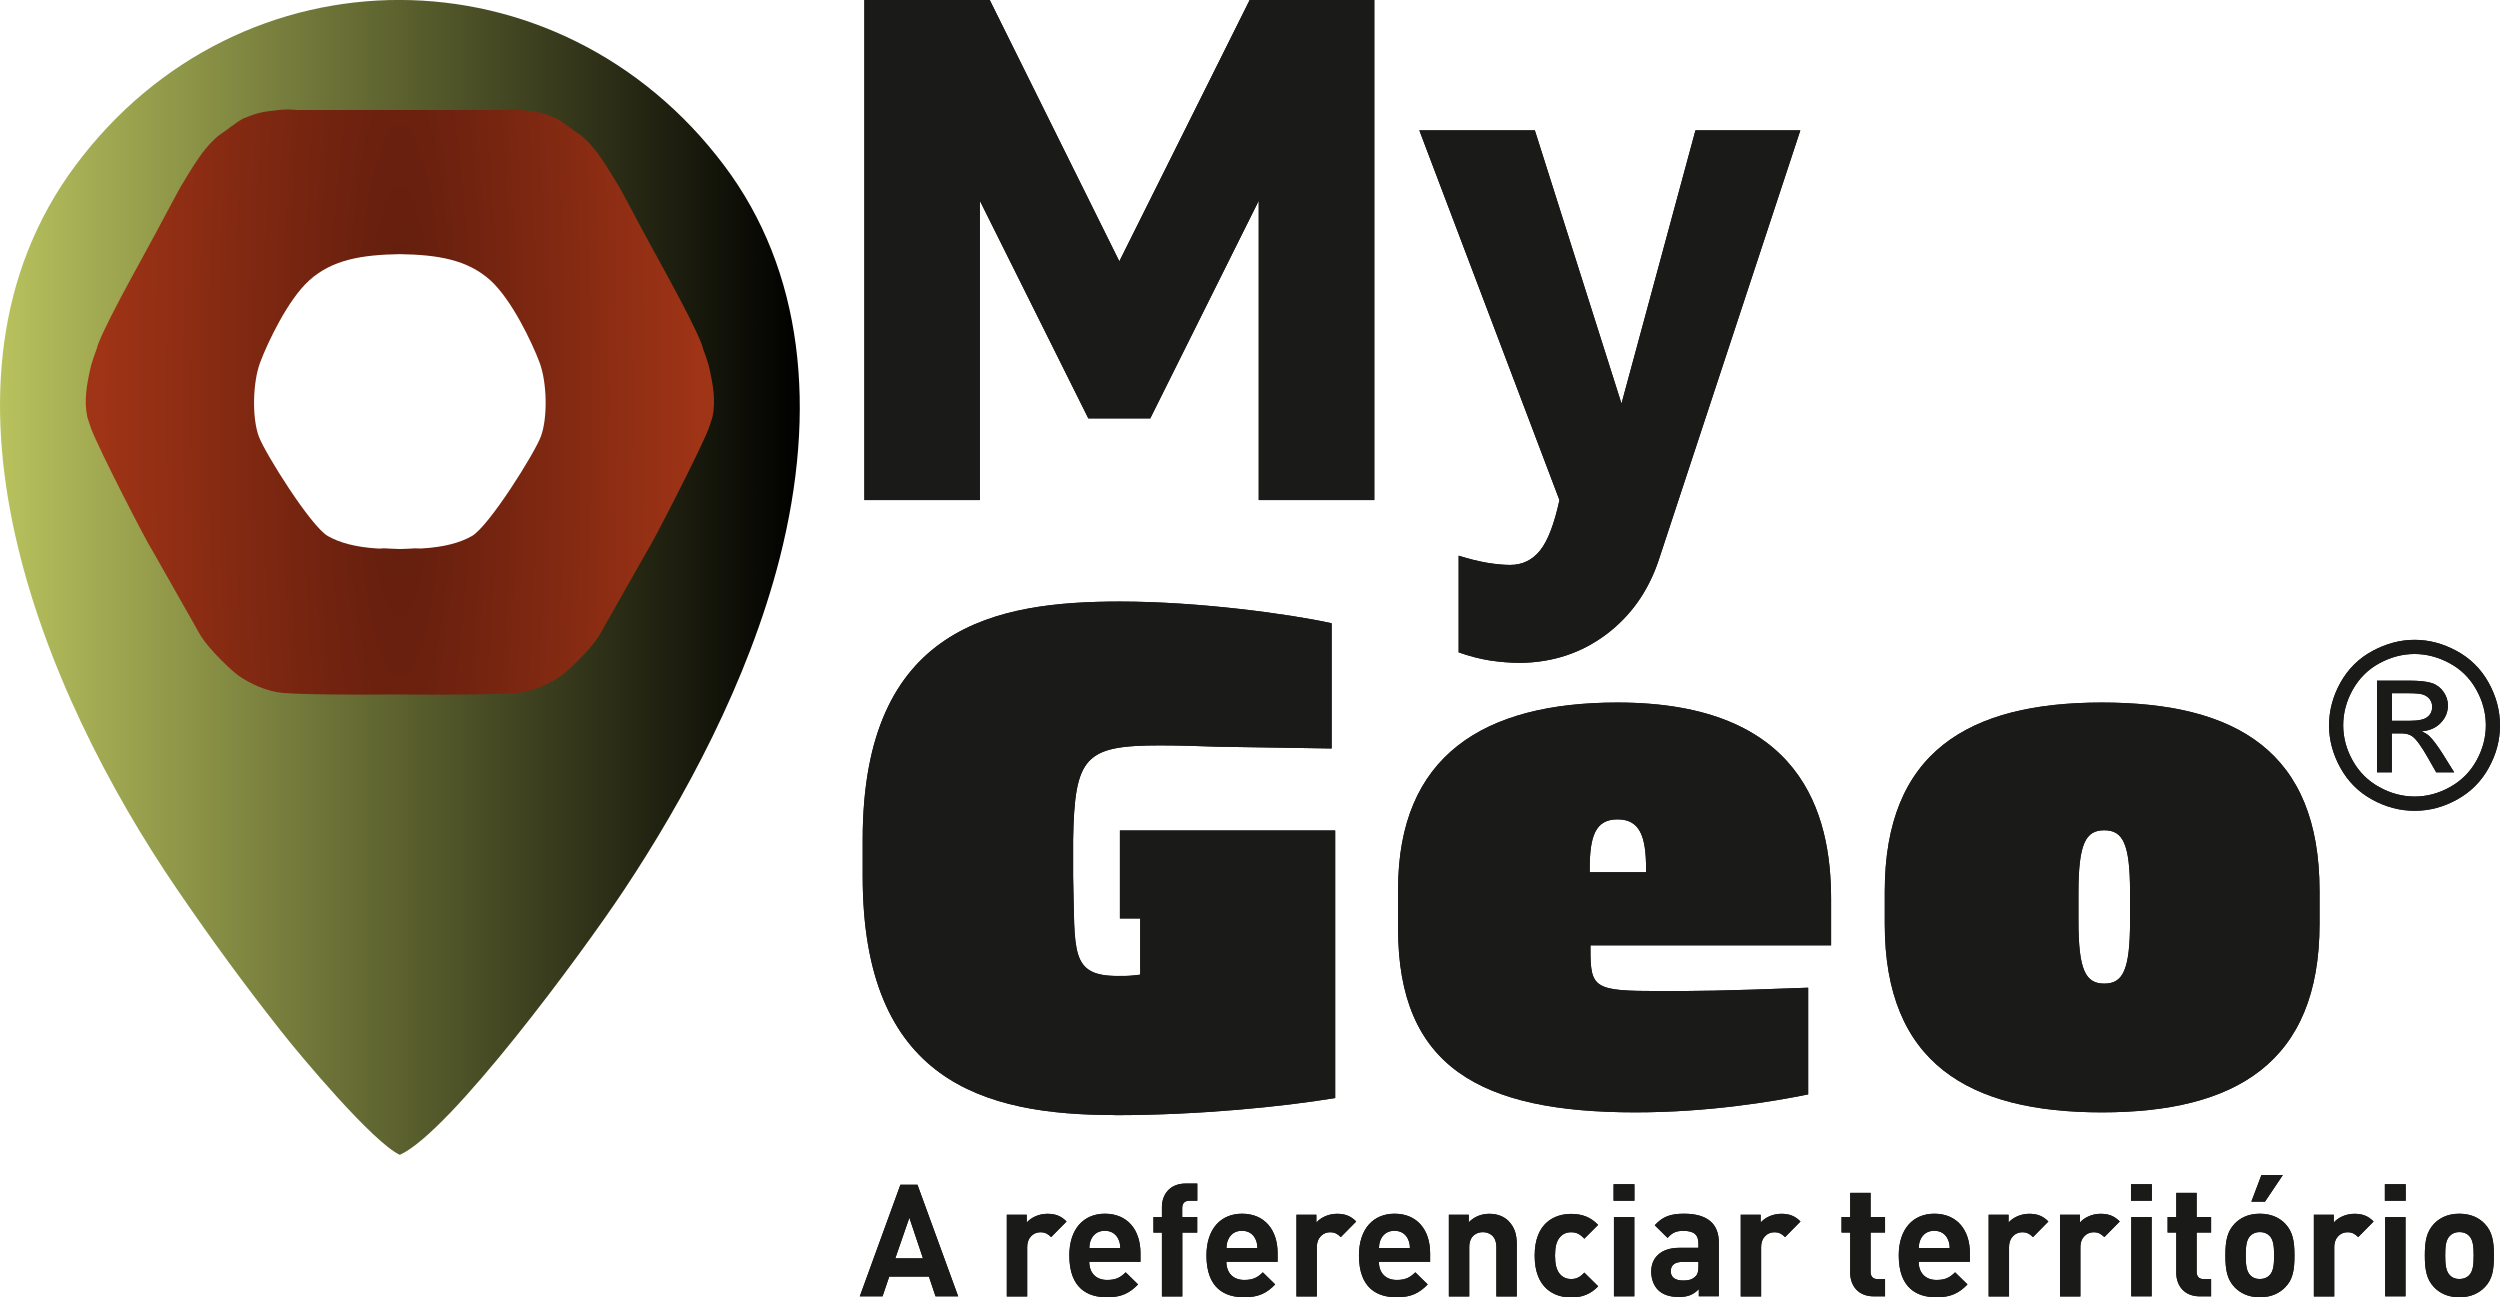
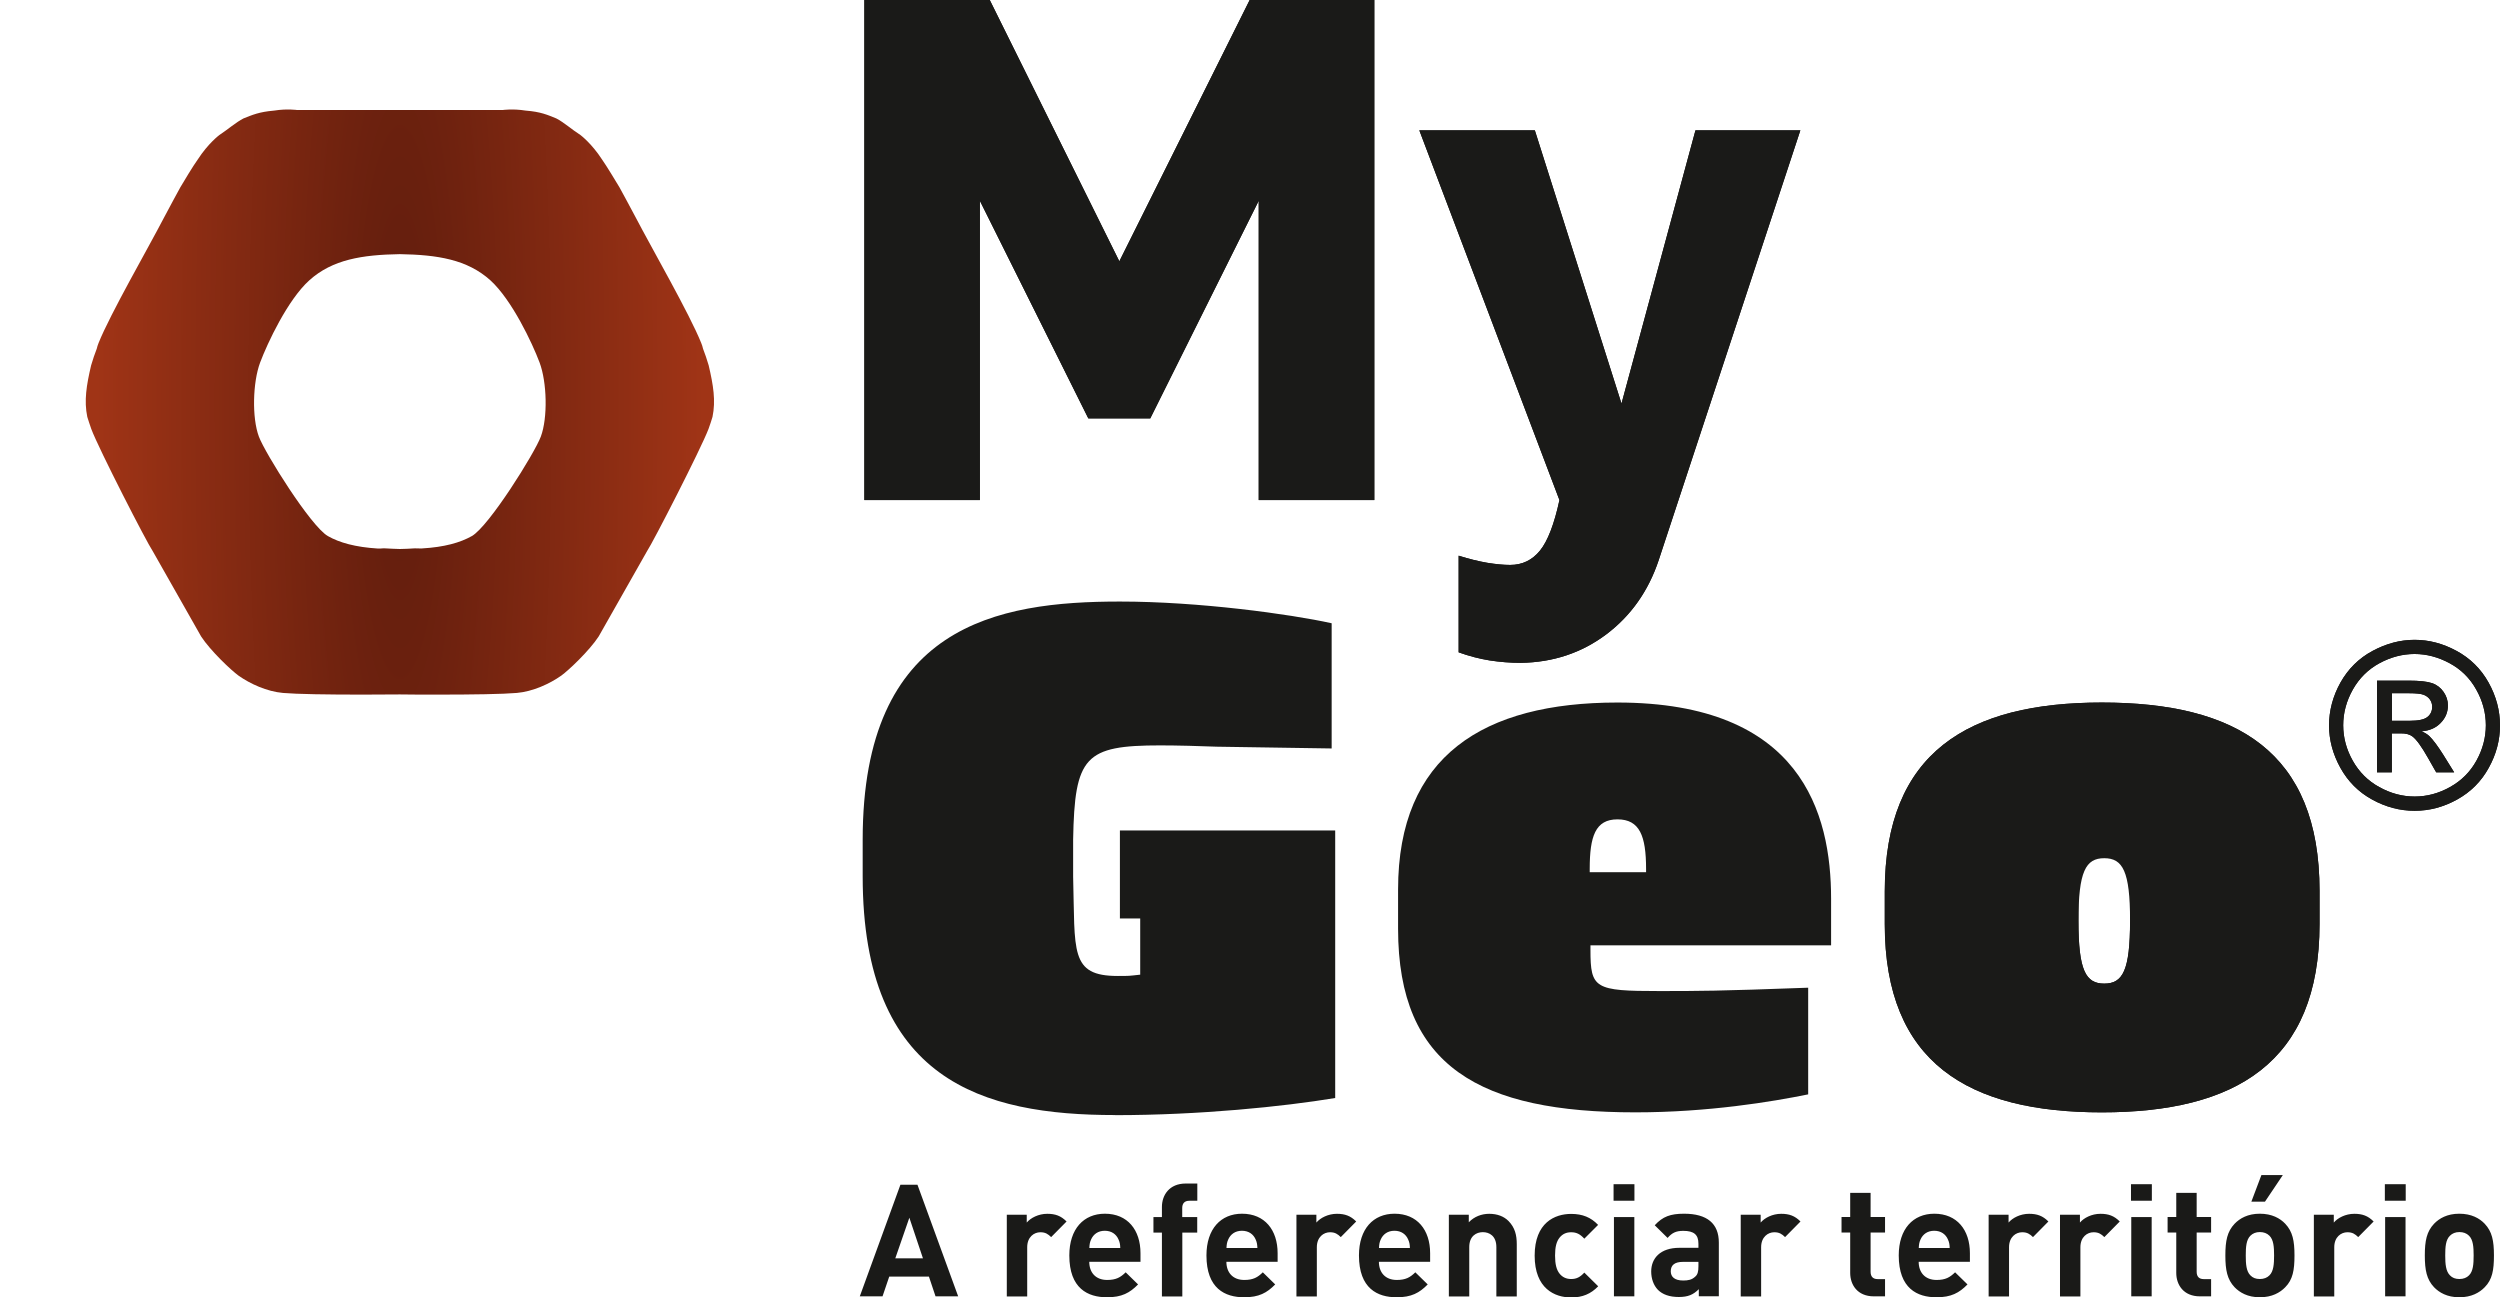
<svg xmlns="http://www.w3.org/2000/svg" id="Layer_2" data-name="Layer 2" viewBox="0 0 268.35 139.27">
  <defs>
    <style> .cls-1 { fill: #1a1a18; } .cls-2 { fill: url(#linear-gradient); } .cls-3 { fill: url(#radial-gradient); isolation: isolate; } </style>
    <linearGradient id="linear-gradient" x1="0" y1="61.99" x2="85.85" y2="61.99" gradientUnits="userSpaceOnUse">
      <stop offset="0" stop-color="#b8c25d" />
      <stop offset="1" stop-color="#000" />
    </linearGradient>
    <radialGradient id="radial-gradient" cx="42.92" cy="43.15" fx="42.92" fy="43.15" r="32.58" gradientTransform="translate(85.85 302.08) rotate(-180) scale(1 6)" gradientUnits="userSpaceOnUse">
      <stop offset="0" stop-color="#611d0d" />
      <stop offset="1" stop-color="#a03416" />
    </radialGradient>
  </defs>
  <g id="Layer_2-2" data-name="Layer 2">
    <path class="cls-1" d="M256.74,77.37h1.93c.93,0,1.56-.14,1.89-.41.34-.27.51-.64.51-1.09,0-.29-.08-.55-.24-.78-.16-.23-.39-.4-.67-.51-.29-.11-.82-.17-1.6-.17h-1.81v2.96h-.01ZM255.15,82.92v-9.86h3.39c1.16,0,2,.09,2.52.27s.93.5,1.24.95.46.93.46,1.44c0,.72-.26,1.35-.78,1.88-.51.54-1.2.83-2.05.9.35.15.63.32.84.52.4.39.88,1.04,1.46,1.95l1.2,1.93h-1.93l-.88-1.55c-.69-1.22-1.25-1.99-1.67-2.3-.29-.22-.71-.34-1.27-.33h-.94v4.18h-1.59v.02ZM259.18,70.2c-1.29,0-2.55.33-3.77.99-1.22.66-2.17,1.61-2.86,2.83-.69,1.23-1.03,2.51-1.03,3.83s.34,2.59,1.02,3.8c.68,1.21,1.62,2.16,2.84,2.83,1.22.68,2.49,1.02,3.81,1.02s2.59-.34,3.8-1.02c1.22-.68,2.16-1.62,2.83-2.83.67-1.21,1.01-2.48,1.01-3.8s-.34-2.61-1.03-3.83c-.68-1.23-1.64-2.17-2.86-2.83-1.22-.66-2.48-.99-3.75-.99h-.01ZM259.18,68.68c1.54,0,3.04.39,4.51,1.19,1.46.79,2.61,1.92,3.43,3.39s1.23,3.01,1.23,4.6-.4,3.1-1.21,4.56c-.8,1.46-1.93,2.59-3.39,3.4-1.46.81-2.98,1.21-4.56,1.21s-3.11-.4-4.57-1.21c-1.46-.8-2.59-1.94-3.4-3.4s-1.22-2.98-1.22-4.56.41-3.13,1.23-4.6c.83-1.47,1.97-2.6,3.44-3.39s2.97-1.19,4.51-1.19Z" />
    <path class="cls-1" d="M265.52,134.76c0,.91-.05,1.7-.5,2.14-.25.25-.59.39-1.03.39s-.76-.13-1.01-.39c-.45-.44-.51-1.23-.51-2.14s.05-1.68.51-2.12c.25-.25.59-.39,1.01-.39s.77.13,1.03.39c.45.44.5,1.23.5,2.12M267.7,134.76c0-1.58-.2-2.56-.99-3.4-.56-.59-1.43-1.08-2.73-1.08s-2.15.5-2.71,1.08c-.79.84-.99,1.82-.99,3.4s.2,2.57.99,3.41c.55.57,1.41,1.08,2.71,1.08s2.17-.5,2.73-1.08c.81-.82.99-1.83.99-3.41ZM258.23,128.89v-1.78h-2.24v1.78h2.24ZM258.21,139.15v-8.51h-2.19v8.51h2.19ZM254.78,131.11c-.61-.61-1.21-.82-2.07-.82-.94,0-1.78.44-2.2.94v-.84h-2.14v8.77h2.19v-5.28c0-1.11.74-1.61,1.41-1.61.54,0,.82.19,1.16.52l1.65-1.67h0ZM245.04,126.13h-2.3l-1.08,2.86h1.46l1.92-2.86ZM244.1,134.76c0,.91-.05,1.7-.5,2.14-.25.25-.59.39-1.03.39s-.76-.13-1.01-.39c-.45-.44-.5-1.23-.5-2.14s.05-1.68.5-2.12c.25-.25.59-.39,1.01-.39s.77.13,1.03.39c.45.44.5,1.23.5,2.12ZM246.29,134.76c0-1.58-.2-2.56-.99-3.4-.56-.59-1.43-1.08-2.73-1.08s-2.15.5-2.71,1.08c-.79.84-.99,1.82-.99,3.4s.2,2.57.99,3.41c.55.57,1.41,1.08,2.71,1.08s2.17-.5,2.73-1.08c.81-.82.99-1.83.99-3.41ZM237.34,139.15v-1.85h-.79c-.52,0-.76-.29-.76-.79v-4.21h1.55v-1.67h-1.55v-2.59h-2.19v2.59h-.93v1.67h.93v4.34c0,1.25.76,2.51,2.54,2.51h1.2ZM230.98,128.89v-1.78h-2.24v1.78h2.24ZM230.96,139.15v-8.51h-2.19v8.51h2.19ZM227.53,131.11c-.61-.61-1.21-.82-2.07-.82-.94,0-1.78.44-2.2.94v-.84h-2.14v8.77h2.19v-5.28c0-1.11.74-1.61,1.41-1.61.54,0,.82.19,1.16.52l1.65-1.67h0ZM219.87,131.11c-.61-.61-1.21-.82-2.07-.82-.94,0-1.78.44-2.2.94v-.84h-2.14v8.77h2.19v-5.28c0-1.11.74-1.61,1.41-1.61.54,0,.82.19,1.16.52l1.65-1.67h0ZM209.29,133.96h-3.33c.02-.39.05-.62.2-.94.24-.52.72-.91,1.46-.91s1.23.39,1.46.91c.15.32.19.56.2.94h0ZM211.45,135.45v-.93c0-2.49-1.38-4.24-3.82-4.24-2.27,0-3.82,1.62-3.82,4.48,0,3.55,1.99,4.49,4.05,4.49,1.58,0,2.44-.47,3.33-1.38l-1.33-1.3c-.56.54-1.03.82-1.99.82-1.24,0-1.92-.81-1.92-1.95h5.5ZM202.34,139.15v-1.85h-.79c-.52,0-.76-.29-.76-.79v-4.21h1.55v-1.67h-1.55v-2.59h-2.19v2.59h-.93v1.67h.93v4.34c0,1.25.76,2.51,2.54,2.51h1.2ZM193.26,131.11c-.61-.61-1.21-.82-2.07-.82-.94,0-1.78.44-2.2.94v-.84h-2.14v8.77h2.19v-5.28c0-1.11.74-1.61,1.41-1.61.54,0,.82.19,1.16.52l1.65-1.67h0ZM182.31,135.92c0,.56-.08.89-.34,1.11-.37.35-.76.42-1.3.42-.91,0-1.33-.39-1.33-.99,0-.66.42-1.01,1.3-1.01h1.67v.47ZM184.5,139.15v-5.77c0-2.05-1.26-3.1-3.73-3.1-1.46,0-2.29.3-3.15,1.24l1.38,1.36c.47-.54.89-.76,1.68-.76,1.16,0,1.63.42,1.63,1.38v.44h-2.04c-2.07,0-3.03,1.14-3.03,2.54,0,.77.25,1.48.72,1.97.5.5,1.24.77,2.24.77s1.56-.25,2.15-.84v.76h2.15ZM175.44,128.89v-1.78h-2.24v1.78h2.24ZM175.43,139.15v-8.51h-2.19v8.51h2.19ZM171.54,138.06l-1.48-1.46c-.45.49-.84.69-1.41.69-.52,0-.93-.19-1.24-.57-.34-.42-.49-1.03-.49-1.95s.15-1.51.49-1.93c.32-.39.72-.57,1.24-.57.57,0,.96.2,1.41.69l1.48-1.48c-.77-.81-1.68-1.18-2.89-1.18-1.75,0-3.92.93-3.92,4.48s2.17,4.49,3.92,4.49c1.21,0,2.12-.39,2.89-1.19v-.02ZM162.81,139.15v-5.6c0-.96-.19-1.78-.89-2.49-.49-.49-1.19-.77-2.07-.77-.81,0-1.61.3-2.19.91v-.81h-2.14v8.77h2.19v-5.3c0-1.19.77-1.6,1.46-1.6s1.45.4,1.45,1.6v5.3h2.19ZM151.35,133.96h-3.33c.02-.39.05-.62.2-.94.24-.52.72-.91,1.46-.91s1.23.39,1.46.91c.15.32.19.56.2.94h0ZM153.51,135.45v-.93c0-2.49-1.38-4.24-3.82-4.24-2.27,0-3.82,1.62-3.82,4.48,0,3.55,1.99,4.49,4.05,4.49,1.58,0,2.44-.47,3.33-1.38l-1.33-1.3c-.55.54-1.03.82-1.99.82-1.24,0-1.92-.81-1.92-1.95h5.5ZM145.57,131.11c-.61-.61-1.21-.82-2.07-.82-.94,0-1.78.44-2.2.94v-.84h-2.14v8.77h2.19v-5.28c0-1.11.74-1.61,1.41-1.61.54,0,.82.19,1.16.52l1.65-1.67h0ZM134.98,133.96h-3.33c.02-.39.05-.62.2-.94.24-.52.72-.91,1.46-.91s1.23.39,1.46.91c.15.32.18.56.2.94h0ZM137.14,135.45v-.93c0-2.49-1.38-4.24-3.82-4.24-2.27,0-3.82,1.62-3.82,4.48,0,3.55,1.99,4.49,4.05,4.49,1.58,0,2.44-.47,3.33-1.38l-1.33-1.3c-.55.54-1.03.82-1.99.82-1.24,0-1.92-.81-1.92-1.95h5.5ZM128.51,132.31v-1.67h-1.61v-.96c0-.5.24-.79.76-.79h.86v-1.85h-1.24c-1.78,0-2.56,1.26-2.56,2.51v1.09h-.91v1.67h.91v6.85h2.19v-6.85h1.61,0ZM120.26,133.96h-3.33c.02-.39.05-.62.2-.94.24-.52.72-.91,1.46-.91s1.23.39,1.46.91c.15.32.19.56.2.94h.01ZM122.42,135.45v-.93c0-2.49-1.38-4.24-3.82-4.24-2.27,0-3.82,1.62-3.82,4.48,0,3.55,1.99,4.49,4.05,4.49,1.58,0,2.44-.47,3.33-1.38l-1.33-1.3c-.55.54-1.03.82-1.99.82-1.24,0-1.92-.81-1.92-1.95h5.5ZM114.48,131.11c-.61-.61-1.21-.82-2.07-.82-.94,0-1.78.44-2.2.94v-.84h-2.14v8.77h2.19v-5.28c0-1.11.74-1.61,1.41-1.61.54,0,.82.19,1.16.52l1.65-1.67h0ZM99.08,135.07h-2.98l1.51-4.36,1.46,4.36h.01ZM102.85,139.15l-4.37-11.98h-1.83l-4.36,11.98h2.44l.72-2.12h4.26l.71,2.12h2.44-.01Z" />
    <path class="cls-1" d="M119.69,119.69c-14.18,0-27.09-3.67-27.09-25.62v-3.95c0-23.01,14.41-25.55,27.61-25.55,8.48,0,18.23,1.34,22.73,2.33v13.44l-12.31-.19c-1.73-.07-4.35-.14-6.08-.14-8.1,0-9.2,1.17-9.36,10.12v3.95c.22,8.05-.39,10.68,4.79,10.68,1.28,0,1.13,0,2.41-.14v-6.03h-2.18v-9.45h23.11v28.72c-5.55.92-14.56,1.84-23.63,1.84" />
    <path class="cls-1" d="M196.55,101.48v-5c0-9.21-3.2-21.07-22.94-21.07-14.37,0-23.54,5.71-23.54,20.07v4.21c0,14.86,8.86,19.71,25.47,19.71,7.82,0,14.67-1.14,18.55-1.93v-11.45c-9.68.36-11.83.36-16,.36-6.93,0-7.37-.27-7.37-4.41v-.5h25.83ZM170.64,93.62v-.35c0-3.49.6-5.32,2.98-5.32s3.07,1.77,3.07,5.32v.35h-6.05Z" />
    <path class="cls-1" d="M225.61,75.41c-14.29,0-23.3,5.29-23.3,20.28v3.5c0,14.93,9.01,20.21,23.3,20.21s23.37-5.29,23.37-20.21v-3.57c0-14.93-8.93-20.21-23.37-20.21M228.64,98.85c0,5.32-.78,6.73-2.77,6.73s-2.77-1.41-2.77-6.73v-3c0-5.32.78-6.73,2.77-6.73s2.77,1.41,2.77,6.67v3.06Z" />
    <path class="cls-1" d="M156.58,59.65c1.11.35,2.13.6,3.06.76.93.15,1.75.23,2.46.23,1.31,0,2.38-.52,3.21-1.55s1.52-2.83,2.08-5.41l-15.04-39.69h12.4l9.3,29.33,7.94-29.33h11.26l-15.2,46.12c-1.11,3.33-2.99,5.99-5.63,7.98-2.65,1.99-5.71,3.01-9.19,3.06-1.11,0-2.22-.09-3.33-.26-1.11-.18-2.22-.47-3.33-.87v-10.36h0ZM135.11,53.68V21.55l-11.64,23.36h-6.65l-11.64-23.36v32.13h-12.4V0h13.46l13.91,28.05L134.14,0h13.38v53.68h-12.41Z" />
    <path class="cls-1" d="M256.74,77.37h1.93c.93,0,1.56-.14,1.89-.41.34-.27.51-.64.51-1.09,0-.29-.08-.55-.24-.78-.16-.23-.39-.4-.67-.51-.29-.11-.82-.17-1.6-.17h-1.81v2.96h-.01ZM255.15,82.92v-9.86h3.39c1.16,0,2,.09,2.52.27s.93.5,1.24.95.46.93.46,1.44c0,.72-.26,1.35-.78,1.88-.51.54-1.2.83-2.05.9.35.15.63.32.84.52.4.39.88,1.04,1.46,1.95l1.2,1.93h-1.93l-.88-1.55c-.69-1.22-1.25-1.99-1.67-2.3-.29-.22-.71-.34-1.27-.33h-.94v4.18h-1.59v.02ZM259.18,70.2c-1.29,0-2.55.33-3.77.99-1.22.66-2.17,1.61-2.86,2.83-.69,1.23-1.03,2.51-1.03,3.83s.34,2.59,1.02,3.8c.68,1.21,1.62,2.16,2.84,2.83,1.22.68,2.49,1.02,3.81,1.02s2.59-.34,3.8-1.02c1.22-.68,2.16-1.62,2.83-2.83.67-1.21,1.01-2.48,1.01-3.8s-.34-2.61-1.03-3.83c-.68-1.23-1.64-2.17-2.86-2.83-1.22-.66-2.48-.99-3.75-.99h-.01ZM259.18,68.68c1.54,0,3.04.39,4.51,1.19,1.46.79,2.61,1.92,3.43,3.39s1.23,3.01,1.23,4.6-.4,3.1-1.21,4.56c-.8,1.46-1.93,2.59-3.39,3.4-1.46.81-2.98,1.21-4.56,1.21s-3.11-.4-4.57-1.21c-1.46-.8-2.59-1.94-3.4-3.4s-1.22-2.98-1.22-4.56.41-3.13,1.23-4.6c.83-1.47,1.97-2.6,3.44-3.39s2.97-1.19,4.51-1.19Z" />
-     <path class="cls-1" d="M265.52,134.76c0,.91-.05,1.7-.5,2.14-.25.25-.59.39-1.03.39s-.76-.13-1.01-.39c-.45-.44-.51-1.23-.51-2.14s.05-1.68.51-2.12c.25-.25.59-.39,1.01-.39s.77.13,1.03.39c.45.44.5,1.23.5,2.12M267.7,134.76c0-1.58-.2-2.56-.99-3.4-.56-.59-1.43-1.08-2.73-1.08s-2.15.5-2.71,1.08c-.79.84-.99,1.82-.99,3.4s.2,2.57.99,3.41c.55.57,1.41,1.08,2.71,1.08s2.17-.5,2.73-1.08c.81-.82.99-1.83.99-3.41ZM258.23,128.89v-1.78h-2.24v1.78h2.24ZM258.21,139.15v-8.51h-2.19v8.51h2.19ZM254.78,131.11c-.61-.61-1.21-.82-2.07-.82-.94,0-1.78.44-2.2.94v-.84h-2.14v8.77h2.19v-5.28c0-1.11.74-1.61,1.41-1.61.54,0,.82.19,1.16.52l1.65-1.67h0ZM245.04,126.13h-2.3l-1.08,2.86h1.46l1.92-2.86ZM244.1,134.76c0,.91-.05,1.7-.5,2.14-.25.25-.59.39-1.03.39s-.76-.13-1.01-.39c-.45-.44-.5-1.23-.5-2.14s.05-1.68.5-2.12c.25-.25.59-.39,1.01-.39s.77.13,1.03.39c.45.44.5,1.23.5,2.12ZM246.29,134.76c0-1.58-.2-2.56-.99-3.4-.56-.59-1.43-1.08-2.73-1.08s-2.15.5-2.71,1.08c-.79.84-.99,1.82-.99,3.4s.2,2.57.99,3.41c.55.57,1.41,1.08,2.71,1.08s2.17-.5,2.73-1.08c.81-.82.99-1.83.99-3.41ZM237.34,139.15v-1.85h-.79c-.52,0-.76-.29-.76-.79v-4.21h1.55v-1.67h-1.55v-2.59h-2.19v2.59h-.93v1.67h.93v4.34c0,1.25.76,2.51,2.54,2.51h1.2ZM230.98,128.89v-1.78h-2.24v1.78h2.24ZM230.96,139.15v-8.51h-2.19v8.51h2.19ZM227.53,131.11c-.61-.61-1.21-.82-2.07-.82-.94,0-1.78.44-2.2.94v-.84h-2.14v8.77h2.19v-5.28c0-1.11.74-1.61,1.41-1.61.54,0,.82.19,1.16.52l1.65-1.67h0ZM219.87,131.11c-.61-.61-1.21-.82-2.07-.82-.94,0-1.78.44-2.2.94v-.84h-2.14v8.77h2.19v-5.28c0-1.11.74-1.61,1.41-1.61.54,0,.82.19,1.16.52l1.65-1.67h0ZM209.29,133.96h-3.33c.02-.39.05-.62.2-.94.24-.52.72-.91,1.46-.91s1.23.39,1.46.91c.15.32.19.56.2.94h0ZM211.45,135.45v-.93c0-2.49-1.38-4.24-3.82-4.24-2.27,0-3.82,1.62-3.82,4.48,0,3.55,1.99,4.49,4.05,4.49,1.58,0,2.44-.47,3.33-1.38l-1.33-1.3c-.56.54-1.03.82-1.99.82-1.24,0-1.92-.81-1.92-1.95h5.5ZM202.34,139.15v-1.85h-.79c-.52,0-.76-.29-.76-.79v-4.21h1.55v-1.67h-1.55v-2.59h-2.19v2.59h-.93v1.67h.93v4.34c0,1.25.76,2.51,2.54,2.51h1.2ZM193.26,131.11c-.61-.61-1.21-.82-2.07-.82-.94,0-1.78.44-2.2.94v-.84h-2.14v8.77h2.19v-5.28c0-1.11.74-1.61,1.41-1.61.54,0,.82.19,1.16.52l1.65-1.67h0ZM182.31,135.92c0,.56-.08.89-.34,1.11-.37.35-.76.42-1.3.42-.91,0-1.33-.39-1.33-.99,0-.66.42-1.01,1.3-1.01h1.67v.47ZM184.5,139.15v-5.77c0-2.05-1.26-3.1-3.73-3.1-1.46,0-2.29.3-3.15,1.24l1.38,1.36c.47-.54.89-.76,1.68-.76,1.16,0,1.63.42,1.63,1.38v.44h-2.04c-2.07,0-3.03,1.14-3.03,2.54,0,.77.25,1.48.72,1.97.5.5,1.24.77,2.24.77s1.56-.25,2.15-.84v.76h2.15ZM175.44,128.89v-1.78h-2.24v1.78h2.24ZM175.43,139.15v-8.51h-2.19v8.51h2.19ZM171.54,138.06l-1.48-1.46c-.45.49-.84.69-1.41.69-.52,0-.93-.19-1.24-.57-.34-.42-.49-1.03-.49-1.95s.15-1.51.49-1.93c.32-.39.72-.57,1.24-.57.57,0,.96.2,1.41.69l1.48-1.48c-.77-.81-1.68-1.18-2.89-1.18-1.75,0-3.92.93-3.92,4.48s2.17,4.49,3.92,4.49c1.21,0,2.12-.39,2.89-1.19v-.02ZM162.81,139.15v-5.6c0-.96-.19-1.78-.89-2.49-.49-.49-1.19-.77-2.07-.77-.81,0-1.61.3-2.19.91v-.81h-2.14v8.77h2.19v-5.3c0-1.19.77-1.6,1.46-1.6s1.45.4,1.45,1.6v5.3h2.19ZM151.35,133.96h-3.33c.02-.39.05-.62.2-.94.24-.52.72-.91,1.46-.91s1.23.39,1.46.91c.15.32.19.56.2.94h0ZM153.51,135.45v-.93c0-2.49-1.38-4.24-3.82-4.24-2.27,0-3.82,1.62-3.82,4.48,0,3.55,1.99,4.49,4.05,4.49,1.58,0,2.44-.47,3.33-1.38l-1.33-1.3c-.55.54-1.03.82-1.99.82-1.24,0-1.92-.81-1.92-1.95h5.5ZM145.57,131.11c-.61-.61-1.21-.82-2.07-.82-.94,0-1.78.44-2.2.94v-.84h-2.14v8.77h2.19v-5.28c0-1.11.74-1.61,1.41-1.61.54,0,.82.19,1.16.52l1.65-1.67h0ZM134.98,133.96h-3.33c.02-.39.05-.62.2-.94.24-.52.72-.91,1.46-.91s1.23.39,1.46.91c.15.32.18.56.2.94h0ZM137.14,135.45v-.93c0-2.49-1.38-4.24-3.82-4.24-2.27,0-3.82,1.62-3.82,4.48,0,3.55,1.99,4.49,4.05,4.49,1.58,0,2.44-.47,3.33-1.38l-1.33-1.3c-.55.54-1.03.82-1.99.82-1.24,0-1.92-.81-1.92-1.95h5.5ZM128.51,132.31v-1.67h-1.61v-.96c0-.5.24-.79.76-.79h.86v-1.85h-1.24c-1.78,0-2.56,1.26-2.56,2.51v1.09h-.91v1.67h.91v6.85h2.19v-6.85h1.61,0ZM120.26,133.96h-3.33c.02-.39.05-.62.2-.94.24-.52.72-.91,1.46-.91s1.23.39,1.46.91c.15.32.19.56.2.94h.01ZM122.42,135.45v-.93c0-2.49-1.38-4.24-3.82-4.24-2.27,0-3.82,1.62-3.82,4.48,0,3.55,1.99,4.49,4.05,4.49,1.58,0,2.44-.47,3.33-1.38l-1.33-1.3c-.55.54-1.03.82-1.99.82-1.24,0-1.92-.81-1.92-1.95h5.5ZM114.48,131.11c-.61-.61-1.21-.82-2.07-.82-.94,0-1.78.44-2.2.94v-.84h-2.14v8.77h2.19v-5.28c0-1.11.74-1.61,1.41-1.61.54,0,.82.19,1.16.52l1.65-1.67h0ZM99.08,135.07h-2.98l1.51-4.36,1.46,4.36h.01ZM102.85,139.15l-4.37-11.98h-1.83l-4.36,11.98h2.44l.72-2.12h4.26l.71,2.12h2.44-.01Z" />
-     <path class="cls-1" d="M119.69,119.69c-14.18,0-27.09-3.67-27.09-25.62v-3.95c0-23.01,14.41-25.55,27.61-25.55,8.48,0,18.23,1.34,22.73,2.33v13.44l-12.31-.19c-1.73-.07-4.35-.14-6.08-.14-8.1,0-9.2,1.17-9.36,10.12v3.95c.22,8.05-.39,10.68,4.79,10.68,1.28,0,1.13,0,2.41-.14v-6.03h-2.18v-9.45h23.11v28.72c-5.55.92-14.56,1.84-23.63,1.84" />
-     <path class="cls-1" d="M196.55,101.48v-5c0-9.21-3.2-21.07-22.94-21.07-14.37,0-23.54,5.71-23.54,20.07v4.21c0,14.86,8.86,19.71,25.47,19.71,7.82,0,14.67-1.14,18.55-1.93v-11.45c-9.68.36-11.83.36-16,.36-6.93,0-7.37-.27-7.37-4.41v-.5h25.83ZM170.64,93.62v-.35c0-3.49.6-5.32,2.98-5.32s3.07,1.77,3.07,5.32v.35h-6.05Z" />
-     <path class="cls-1" d="M225.61,75.41c-14.29,0-23.3,5.29-23.3,20.28v3.5c0,14.93,9.01,20.21,23.3,20.21s23.37-5.29,23.37-20.21v-3.57c0-14.93-8.93-20.21-23.37-20.21M228.64,98.85c0,5.32-.78,6.73-2.77,6.73s-2.77-1.41-2.77-6.73v-3c0-5.32.78-6.73,2.77-6.73s2.77,1.41,2.77,6.67v3.06Z" />
+     <path class="cls-1" d="M225.61,75.41c-14.29,0-23.3,5.29-23.3,20.28v3.5c0,14.93,9.01,20.21,23.3,20.21s23.37-5.29,23.37-20.21v-3.57c0-14.93-8.93-20.21-23.37-20.21M228.64,98.85c0,5.32-.78,6.73-2.77,6.73s-2.77-1.41-2.77-6.73c0-5.32.78-6.73,2.77-6.73s2.77,1.41,2.77,6.67v3.06Z" />
    <path class="cls-1" d="M156.58,59.65c1.11.35,2.13.6,3.06.76.93.15,1.75.23,2.46.23,1.31,0,2.38-.52,3.21-1.55s1.52-2.83,2.08-5.41l-15.04-39.69h12.4l9.3,29.33,7.94-29.33h11.26l-15.2,46.12c-1.11,3.33-2.99,5.99-5.63,7.98-2.65,1.99-5.71,3.01-9.19,3.06-1.11,0-2.22-.09-3.33-.26-1.11-.18-2.22-.47-3.33-.87v-10.36h0ZM135.11,53.68V21.55l-11.64,23.36h-6.65l-11.64-23.36v32.13h-12.4V0h13.46l13.91,28.05L134.14,0h13.38v53.68h-12.41Z" />
    <g>
-       <path class="cls-2" d="M77.73,17.76C59.98-5.85,25.8-6,8.1,17.76c-17.31,23.25-3.64,56.39,10.91,77.7,3.84,5.62,7.13,10.09,11,15.02,2.36,3.02,10.08,12.18,12.91,13.48h0c5.42-2.45,19.55-21.63,24.03-28.38,6.45-9.71,13.36-22.4,16.74-35.65,4.08-16.02,2.53-30.89-5.96-42.17ZM42.92,70.83c-15.28,0-27.67-12.39-27.67-27.67s12.39-27.67,27.67-27.67,27.67,12.39,27.67,27.67-12.39,27.67-27.67,27.67Z" />
      <path class="cls-3" d="M42.92,27.28c-4.02.07-7.23.56-9.73,2.82-2.3,2.08-4.48,6.71-5.27,8.82s-.89,5.92-.13,7.95c.65,1.75,5.56,9.61,7.4,10.67,1.24.71,2.96,1.19,5.36,1.34h.27c.24-.02.44-.03.49-.02.56.03,1.1.06,1.61.07.51-.01,1.05-.03,1.61-.07.05,0,.25,0,.49.01h.27c2.4-.14,4.11-.62,5.36-1.33,1.85-1.06,6.75-8.92,7.4-10.67.76-2.03.66-5.84-.13-7.95s-2.98-6.73-5.27-8.82c-2.5-2.26-5.71-2.75-9.73-2.82M30.37,74.38c-1.71-.15-3.51-.97-4.77-1.86-.78-.56-3.02-2.68-4.01-4.2l-5.19-9.15c-.62-.89-5.8-10.98-6.6-13.12-.12-.38-.34-.96-.43-1.3-.36-1.73-.09-3.4.41-5.53.19-.65.4-1.26.61-1.8.04-.18.1-.38.19-.6,1.27-3.16,5.28-10.1,7.05-13.51.69-1.32,1.41-2.61,1.73-3.21.42-.71,1.35-2.26,1.86-2.97,1.13-1.75,2.33-2.64,2.33-2.64.93-.61,1.77-1.36,2.59-1.78.94-.37,1.65-.7,3.29-.84,1.39-.22,2.46-.06,2.47-.06h22.05s1.08-.16,2.47.06c1.64.13,2.35.46,3.29.84.82.42,1.65,1.18,2.59,1.78,0,0,1.2.89,2.33,2.64.5.71,1.43,2.26,1.86,2.97.32.6,1.04,1.89,1.73,3.21,1.78,3.41,5.78,10.35,7.05,13.51.09.21.15.41.19.6.21.54.42,1.15.61,1.8.5,2.13.77,3.8.41,5.53-.09.34-.3.93-.43,1.3-.81,2.13-5.99,12.23-6.6,13.12l-5.19,9.15c-.99,1.52-3.23,3.64-4.01,4.2-1.26.89-3.06,1.71-4.77,1.86-1.51.13-4.75.18-8.56.18-1.51,0-2.84,0-4-.02-1.16.01-2.49.02-4,.02-3.81,0-7.05-.05-8.56-.18h0Z" />
    </g>
  </g>
</svg>